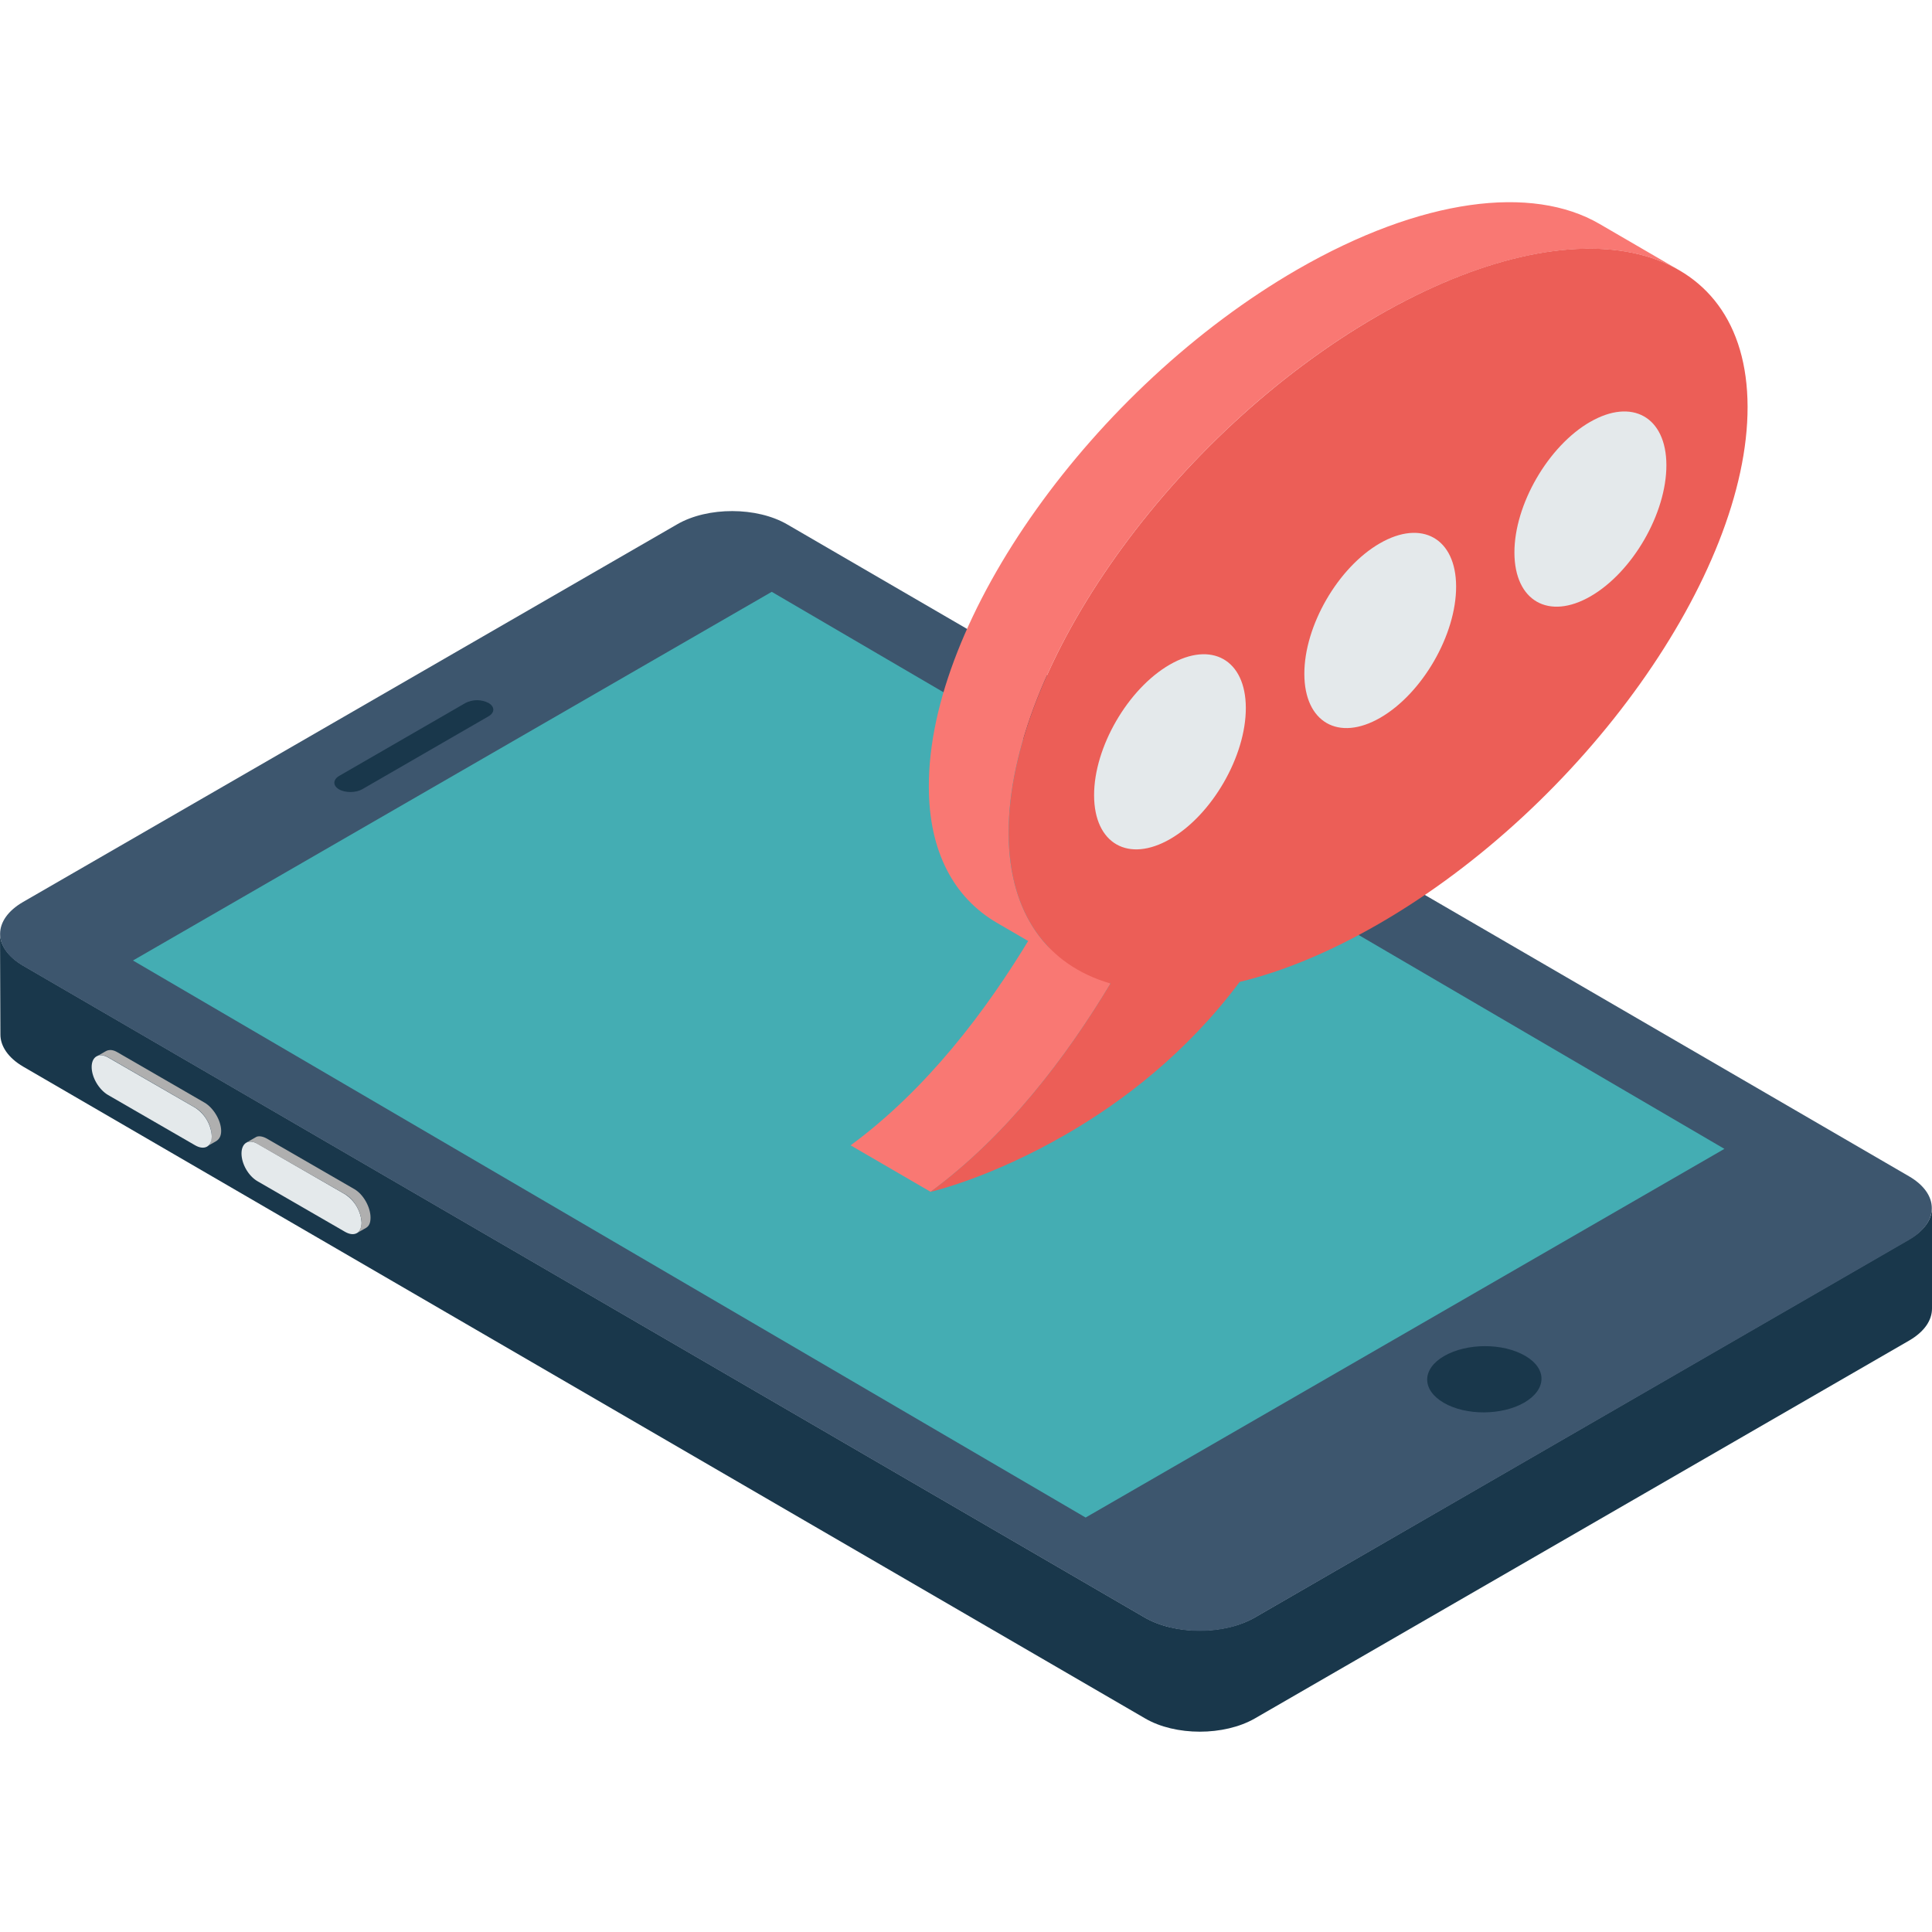
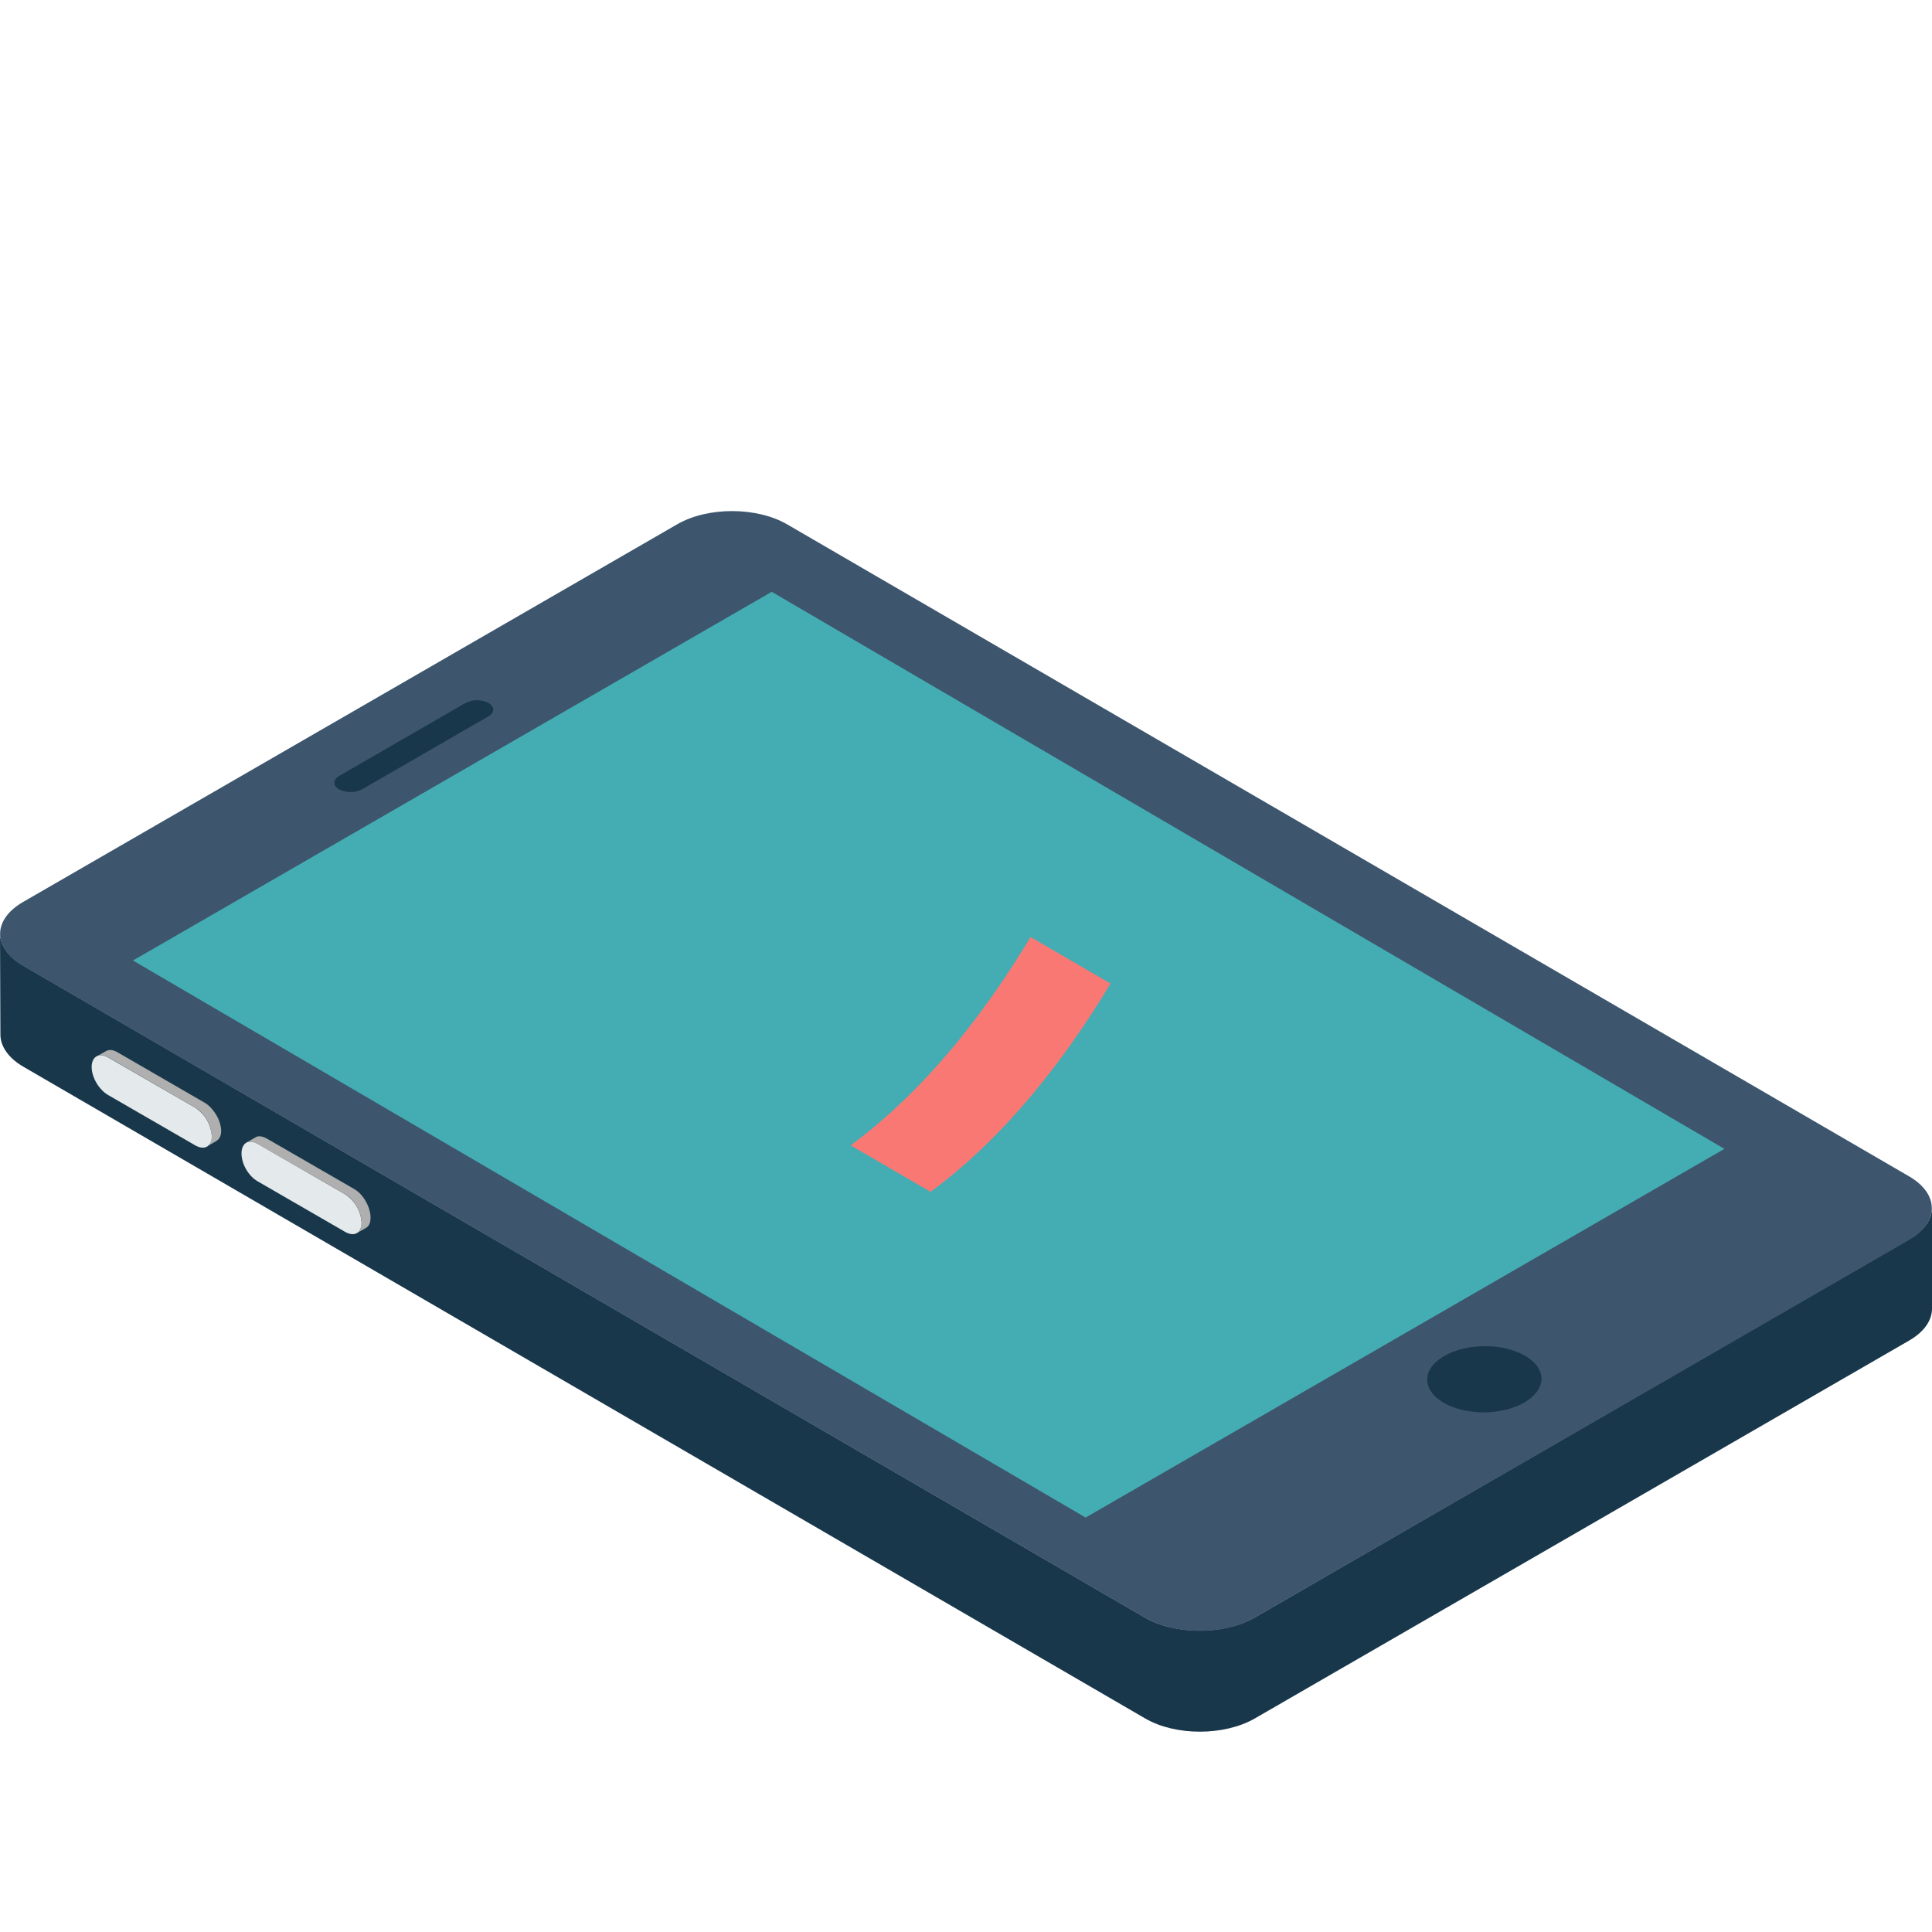
<svg xmlns="http://www.w3.org/2000/svg" width="86" height="86" viewBox="0 0 86 86" fill="none">
  <path d="M0 41.555L0.018 46.053C0.018 46.56 0.357 47.084 1.03 47.478L50.972 76.492C52.319 77.28 54.492 77.28 55.861 76.492L84.988 59.67C85.663 59.276 86 58.77 86 58.247V53.75C86 54.273 85.663 54.779 84.97 55.173L55.859 71.995C54.491 72.781 52.3 72.781 50.95 71.995L1.03 42.981C0.358 42.587 0 42.062 0 41.555Z" fill="#19374B" />
  <path d="M1.025 40.151C-0.337 40.94 -0.333 42.201 1.021 42.989L50.95 72.003C52.305 72.791 54.485 72.799 55.849 72.01L84.972 55.197C86.333 54.409 86.33 53.146 84.975 52.36L35.044 23.344C33.69 22.556 31.509 22.55 30.146 23.337L1.025 40.151Z" fill="#3D566E" />
  <path d="M15.104 34.535C14.817 34.7 14.806 34.97 15.089 35.135C15.374 35.301 15.842 35.294 16.128 35.13L21.743 31.887C22.03 31.722 22.03 31.457 21.747 31.292C21.588 31.21 21.412 31.168 21.233 31.168C21.055 31.168 20.879 31.21 20.72 31.292L15.104 34.535ZM64.282 60.363C63.291 60.936 63.27 61.864 64.269 62.445C65.255 63.018 66.856 63.007 67.847 62.436C68.854 61.853 68.877 60.925 67.894 60.354C66.892 59.772 65.289 59.781 64.282 60.363Z" fill="#19374B" />
  <path d="M76.759 51.14L48.325 67.551L5.919 42.755L34.353 26.344L76.759 51.14Z" fill="#44ADB3" />
  <path d="M11.468 50.914C11.065 50.681 10.752 50.88 10.75 51.344C10.75 51.81 11.06 52.349 11.465 52.582L15.36 54.833C15.763 55.065 16.094 54.897 16.096 54.433C16.082 54.179 16.009 53.932 15.882 53.712C15.755 53.491 15.578 53.304 15.365 53.164L11.468 50.914Z" fill="#E4E9EB" />
  <path d="M11.37 50.63L10.967 50.861C11.083 50.802 11.284 50.802 11.456 50.919L15.37 53.163C15.774 53.393 16.091 53.97 16.091 54.428C16.091 54.659 16.005 54.805 15.888 54.889L16.291 54.659C16.435 54.573 16.494 54.428 16.494 54.199C16.494 53.739 16.177 53.163 15.774 52.932L11.887 50.687C11.687 50.573 11.486 50.544 11.37 50.63ZM4.291 47.032C4.434 46.947 4.606 46.947 4.809 47.061L8.693 49.306C9.096 49.537 9.442 50.112 9.413 50.573C9.413 50.802 9.356 50.976 9.211 51.033L9.614 50.802C9.757 50.716 9.845 50.573 9.845 50.342C9.845 49.881 9.499 49.306 9.096 49.077L5.214 46.832C5.011 46.715 4.837 46.715 4.694 46.801L4.291 47.032Z" fill="#AFAFAF" />
  <path d="M4.816 47.073C4.413 46.84 4.081 47.03 4.08 47.494C4.08 47.96 4.407 48.508 4.812 48.743L8.689 50.983C9.094 51.215 9.424 51.047 9.426 50.581C9.412 50.327 9.339 50.08 9.212 49.86C9.085 49.639 8.908 49.452 8.695 49.313L4.816 47.073Z" fill="#E4E9EB" />
  <path d="M41.424 53.052L37.864 50.983C41.25 48.492 43.904 44.991 45.873 41.711L49.433 43.78C47.462 47.059 44.81 50.56 41.424 53.052Z" fill="#F97873" />
-   <path d="M74.758 12.036C71.766 10.294 66.853 10.875 61.31 14.069C52.219 19.31 44.88 29.626 44.895 37.088C44.907 39.991 46.031 42.037 47.937 43.149L44.377 41.078C42.471 39.967 41.346 37.921 41.346 35.017C41.32 27.555 48.657 17.251 57.748 11.998C63.291 8.804 68.204 8.223 71.196 9.965L74.758 12.036Z" fill="#F97873" />
-   <path d="M61.308 14.07C70.393 8.824 77.771 10.632 77.791 18.1C77.811 25.567 70.47 35.873 61.385 41.119C59.192 42.385 57.103 43.247 55.182 43.708C52.81 46.884 49.947 49.054 47.45 50.496C44.112 52.422 41.559 53.02 41.424 53.051C44.81 50.56 47.462 47.06 49.433 43.779C46.629 42.968 44.911 40.683 44.9 37.089C44.879 29.623 52.222 19.318 61.308 14.07Z" fill="#EC5E57" />
-   <path d="M52.068 29.586C53.931 28.511 55.451 29.368 55.456 31.507C55.463 33.657 53.951 36.273 52.09 37.347C50.226 38.422 48.707 37.557 48.702 35.407C48.694 33.268 50.207 30.661 52.068 29.586ZM61.42 24.186C63.291 23.106 64.81 23.962 64.817 26.103C64.823 28.253 63.312 30.869 61.442 31.949C59.579 33.024 58.066 32.152 58.061 30.004C58.054 27.863 59.557 25.261 61.42 24.186ZM70.78 18.783C72.65 17.702 74.17 18.559 74.177 20.7C74.182 22.85 72.672 25.465 70.801 26.544C68.938 27.619 67.419 26.754 67.412 24.604C67.406 22.465 68.917 19.856 70.78 18.781V18.783Z" fill="#E4E9EB" />
</svg>